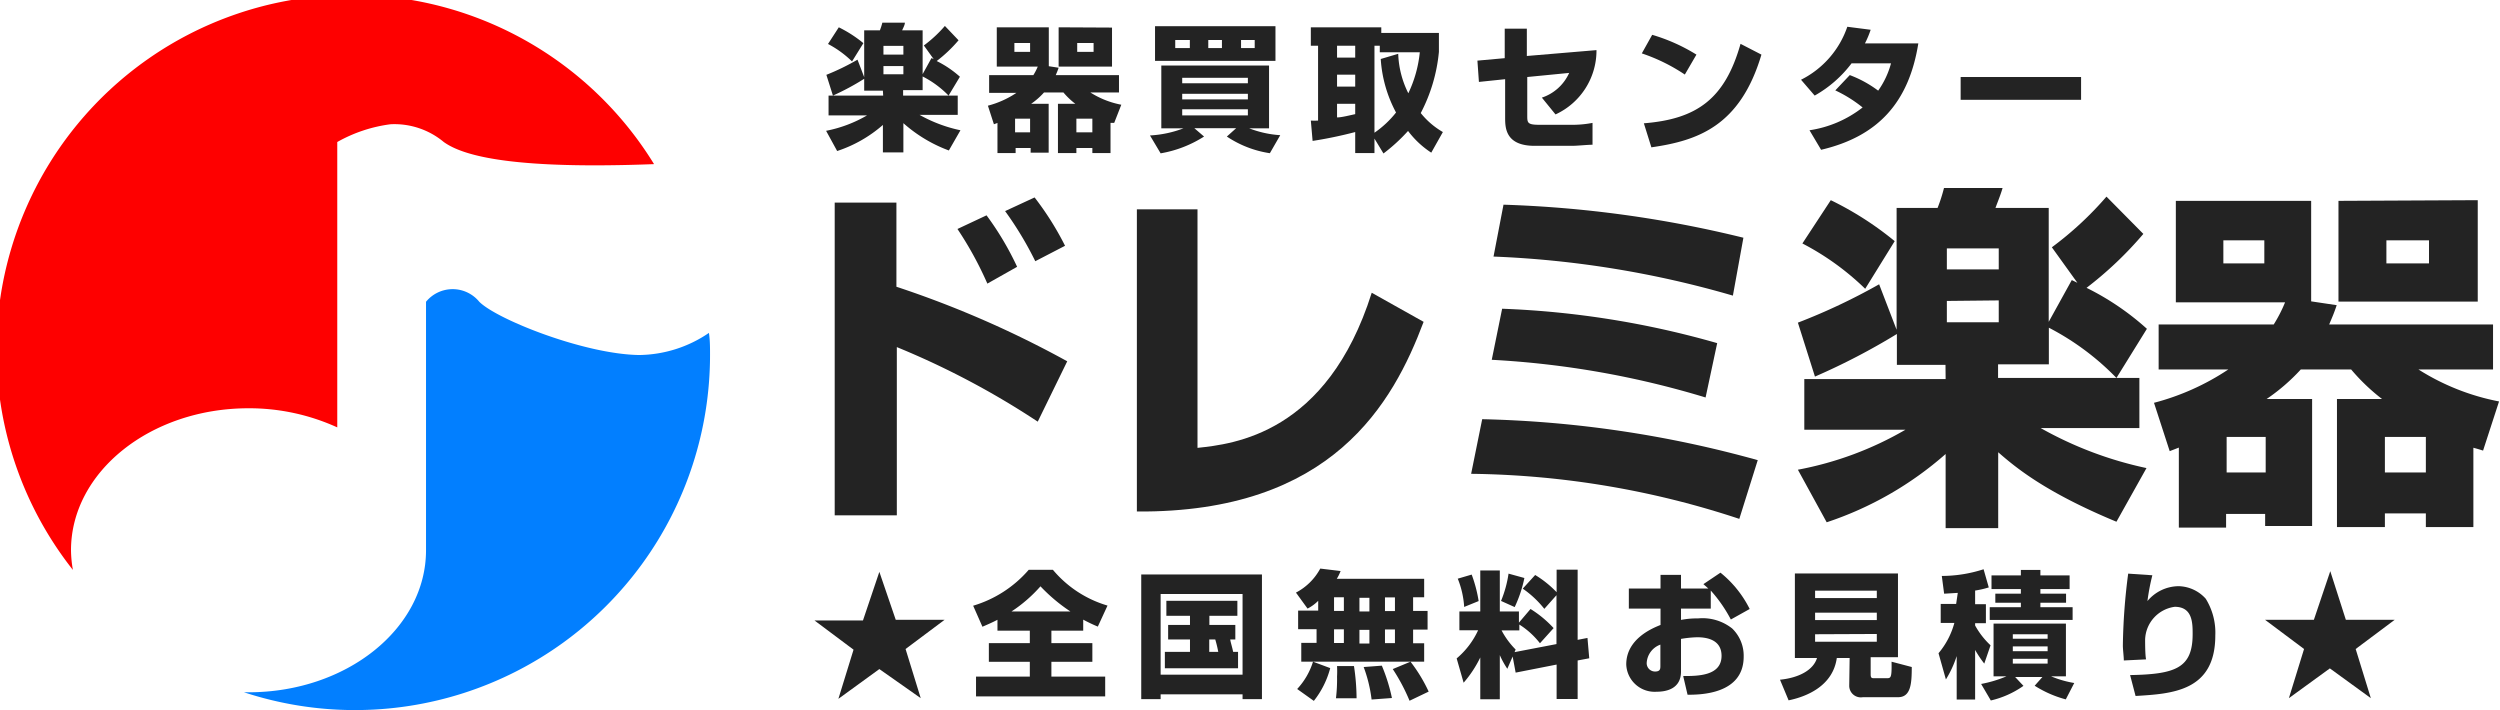
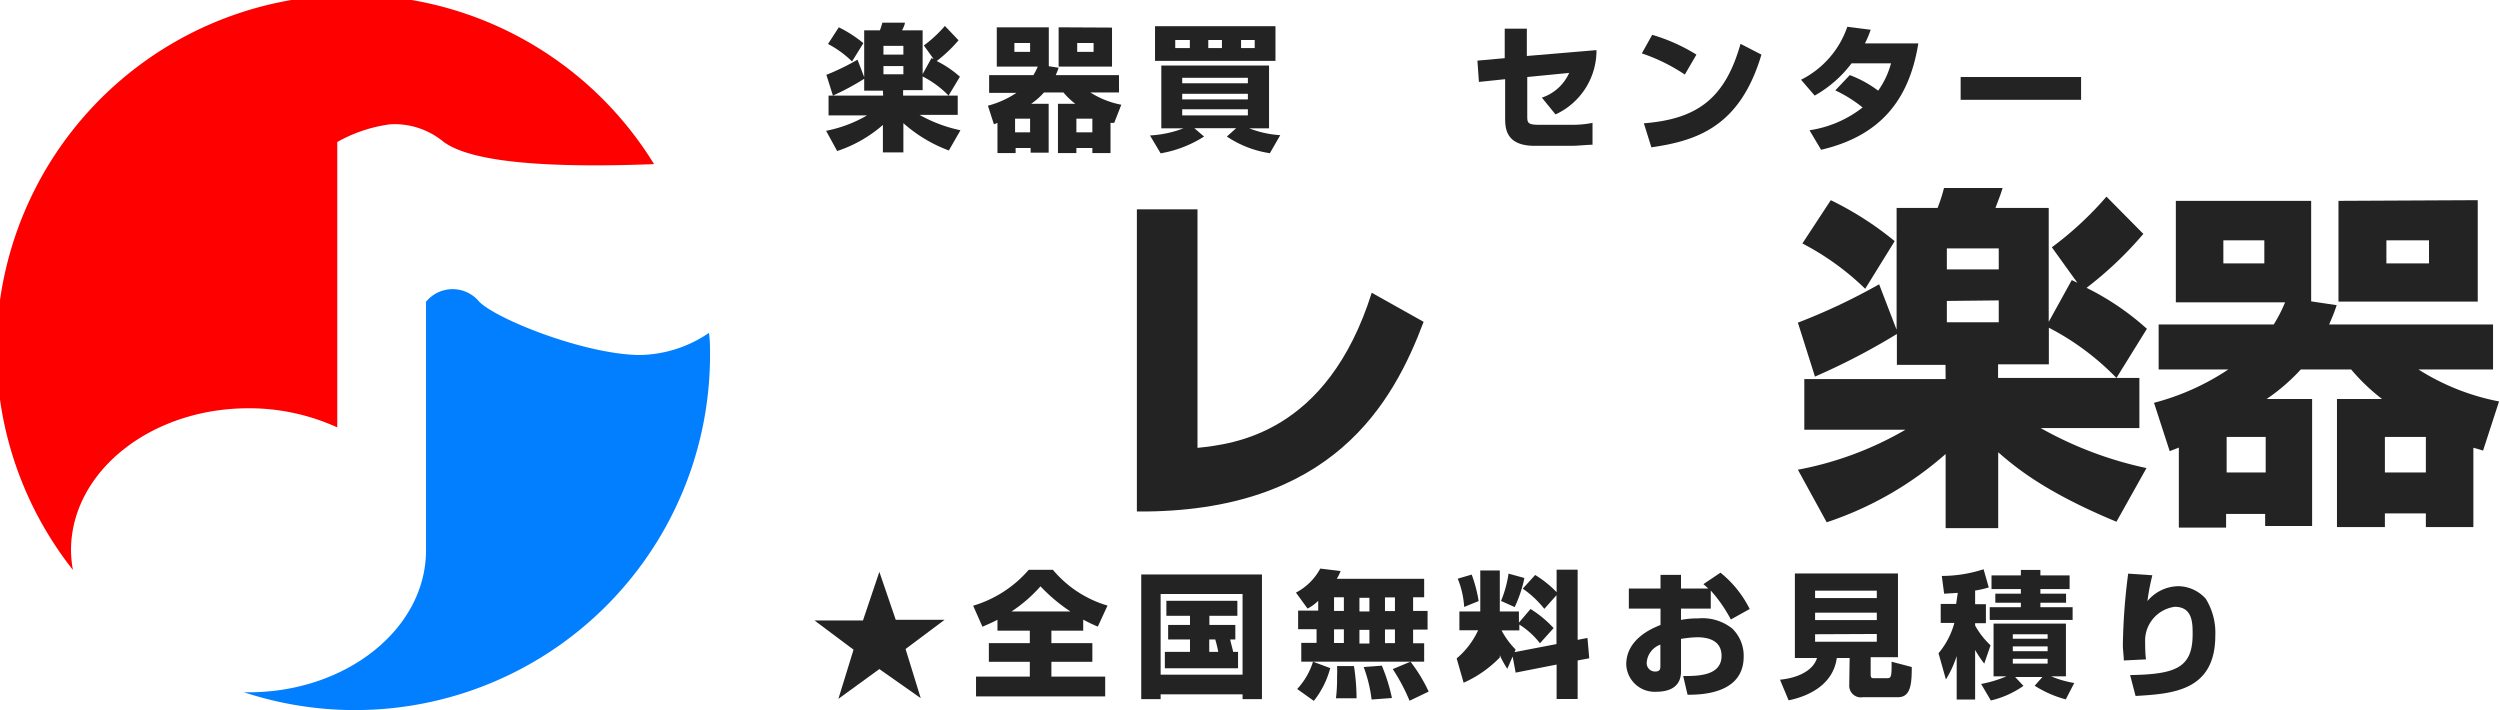
<svg xmlns="http://www.w3.org/2000/svg" viewBox="0 0 183.09 52">
  <defs>
    <style>.cls-1{fill:#fe0000;}.cls-2{fill:#027fff;}.cls-3{fill:#232323;}</style>
  </defs>
  <g id="ロゴ">
    <path class="cls-1" d="M7.2,42.3c0-5.74,5.82-10.4,13-10.4a15.56,15.56,0,0,1,6.5,1.4V12.4a10.73,10.73,0,0,1,3.9-1.3,5.65,5.65,0,0,1,3.9,1.3c1.54,1.11,5.44,2,15.4,1.62A26,26,0,1,0,7.34,43.74,8.57,8.57,0,0,1,7.2,42.3Z" transform="translate(-2 -2)" />
    <path class="cls-2" d="M48.8,28c-4-.06-10.4-2.6-11.7-3.9a2.52,2.52,0,0,0-3.9,0V42.3c0,5.74-5.82,10.4-13,10.4h-.33A26,26,0,0,0,54,28c0-.55,0-1.08-.08-1.62A9.23,9.23,0,0,1,48.8,28Z" transform="translate(-2 -2)" />
  </g>
  <g id="文字">
-     <path class="cls-3" d="M67.65,16.84V23a74.06,74.06,0,0,1,12.51,5.46L78,32.88a59.83,59.83,0,0,0-10.32-5.46V39.74H63.13V16.84Zm6.66,5.93a25.88,25.88,0,0,0-2.19-4l2.13-1a21.65,21.65,0,0,1,2.24,3.77Zm3.51-1.64a25.06,25.06,0,0,0-2.21-3.67l2.16-1A21.69,21.69,0,0,1,80,20Z" transform="translate(-2 -2)" />
    <path class="cls-3" d="M89.7,34.8c2.6-.28,9.49-1,12.76-11.36l3.8,2.13c-2.23,5.93-6.68,14-21,13.89V17.33H89.7Z" transform="translate(-2 -2)" />
-     <path class="cls-3" d="M129.38,40a64.67,64.67,0,0,0-19.64-3.3l.81-4a81.76,81.76,0,0,1,20.18,3Zm-2.47-8.89a65.85,65.85,0,0,0-15.66-2.76l.76-3.74a65.8,65.8,0,0,1,15.75,2.52Zm2-7.46a72.77,72.77,0,0,0-17.53-2.86l.73-3.8a84.51,84.51,0,0,1,17.57,2.42Z" transform="translate(-2 -2)" />
    <path class="cls-3" d="M144.48,28.72h-3.56V26.46a48.58,48.58,0,0,1-6,3.12l-1.25-3.95a44.64,44.64,0,0,0,5.95-2.81l1.28,3.33V17.23h3a11.89,11.89,0,0,0,.47-1.46h4.29c-.13.47-.42,1.17-.52,1.46h3.9v8.34l1.69-3.06.41.2-1.87-2.6a24.69,24.69,0,0,0,4-3.71l2.7,2.73a26.89,26.89,0,0,1-4.16,3.95,19.45,19.45,0,0,1,4.42,3L157,29.68A19.14,19.14,0,0,0,152.05,26v2.68h-3.72v1h10.35v3.67h-7.23a27.39,27.39,0,0,0,7.75,2.93L157,40.21c-5.25-2.18-7.41-4-8.66-5.09v5.56h-3.85V35.25a25.14,25.14,0,0,1-8.71,5l-2.11-3.85a24.68,24.68,0,0,0,7.88-2.93h-7.41V29.76h10.35Zm-8.4-12.06a23.6,23.6,0,0,1,4.68,3l-2.16,3.49A19.43,19.43,0,0,0,134,19.83Zm8.5,3.53v1.54h3.8V20.19Zm0,3.85V25.6h3.8V24Z" transform="translate(-2 -2)" />
    <path class="cls-3" d="M183.14,40.6h-3.48v-1h-3v1h-3.51V31.22h3.3a14.58,14.58,0,0,1-2.26-2.16h-3.69A14.25,14.25,0,0,1,168,31.22h3.33v9.3h-3.44v-.88h-2.86v1h-3.46V34.78l-.67.26-1.15-3.54a18,18,0,0,0,5.44-2.44h-5.1v-3.3h8.43a10.43,10.43,0,0,0,.83-1.62h-8V16.71h9.91v7.36l1.87.28c-.21.63-.34.91-.55,1.41h12v3.3h-5.46a17,17,0,0,0,5.9,2.34L183.85,35c-.5-.16-.55-.16-.71-.21Zm-15.31-21h-3v1.69h3Zm.1,14.4h-2.86V36.6h2.86Zm15.53-17.34v7.43h-10.2V16.71Zm-3.8,17.34h-3V36.6h3Zm.23-14.4h-3.12v1.69h3.12Z" transform="translate(-2 -2)" />
    <path class="cls-3" d="M66.66,8.64H65.29V7.77A18.28,18.28,0,0,1,63,9l-.48-1.52A17.13,17.13,0,0,0,64.8,6.37l.49,1.28V4.22h1.15a4.59,4.59,0,0,0,.18-.56h1.65c0,.18-.16.45-.2.56h1.5V7.43l.65-1.18.16.08-.72-1A9.47,9.47,0,0,0,71.2,3.9l1,1.05a10.24,10.24,0,0,1-1.6,1.52,7.58,7.58,0,0,1,1.7,1.15L71.47,9a7.24,7.24,0,0,0-1.9-1.4v1H68.14V9h4v1.41H69.34a10.51,10.51,0,0,0,3,1.13l-.85,1.48a10.5,10.5,0,0,1-3.33-2v2.14H66.66V11.15a9.66,9.66,0,0,1-3.35,1.91l-.81-1.48a9.56,9.56,0,0,0,3-1.13H62.68V9h4ZM63.43,4a9.11,9.11,0,0,1,1.8,1.16L64.4,6.5a7.5,7.5,0,0,0-1.76-1.28ZM66.7,5.36V6h1.46V5.36Zm0,1.48v.6h1.46v-.6Z" transform="translate(-2 -2)" />
    <path class="cls-3" d="M83.33,13.21H82v-.37H80.83v.37H79.48V9.6h1.27a5.48,5.48,0,0,1-.87-.83H78.46a5.28,5.28,0,0,1-.94.83H78.8v3.58H77.48v-.34h-1.1v.37H75.05V11l-.26.1-.44-1.36a6.86,6.86,0,0,0,2.09-.94h-2V7.5h3.24A4,4,0,0,0,78,6.88H75V4h3.81V6.85l.72.11c-.08.24-.13.35-.21.54h4.63V8.77h-2.1a6.49,6.49,0,0,0,2.27.9L83.6,11,83.33,11ZM77.44,5.15H76.29V5.8h1.15Zm0,5.54h-1.1v1h1.1Zm6-6.67V6.88H79.53V4ZM82,10.69H80.83v1H82Zm.09-5.54h-1.2V5.8h1.2Z" transform="translate(-2 -2)" />
    <path class="cls-3" d="M86.22,11.92a8.08,8.08,0,0,0,2.45-.52H87.05V6.8h7.89v4.6H93.49a7.62,7.62,0,0,0,2.27.5L95,13.22A7.71,7.71,0,0,1,91.85,12l.68-.61H89.47l.71.61A8.61,8.61,0,0,1,87,13.23Zm.37-8h8.82V6.46H86.59Zm1.48,1.6h1.07V4.93H88.07Zm.51,2.58h4.81V7.7H88.58Zm0,1.18h4.81V8.87H88.58Zm0,1.17h4.81V10H88.58Zm1.91-4.93h1V4.93h-1Zm2.4,0h1V4.93h-1Z" transform="translate(-2 -2)" />
-     <path class="cls-3" d="M106.82,13.18a6.69,6.69,0,0,1-1.7-1.59,12.94,12.94,0,0,1-1.8,1.65l-.66-1.09v1.06h-1.41V11.67a30.66,30.66,0,0,1-3.12.65L98,10.83a5.18,5.18,0,0,0,.53,0V5.35H98V4h5.16v.41h4.22V5.8a12.08,12.08,0,0,1-1.33,4.48,5.74,5.74,0,0,0,1.62,1.39Zm-6.9-7.83v.87h1.33V5.35Zm0,2.12v.87h1.33V7.47Zm1.33,2.13H99.92v1c.33,0,.86-.14,1.33-.24Zm3.15-3.66a6.93,6.93,0,0,0,.74,2.89,9,9,0,0,0,.84-3h-2.93V5.35h-.39v6.37a7.23,7.23,0,0,0,1.58-1.48,9.55,9.55,0,0,1-1.12-3.92Z" transform="translate(-2 -2)" />
    <path class="cls-3" d="M118.92,5.67a5.15,5.15,0,0,1-3,4.71l-1-1.23a3.35,3.35,0,0,0,2-1.81l-3.07.3v2.81c0,.54,0,.69.9.69h2.32a7.74,7.74,0,0,0,1.56-.14v1.6c-.36,0-1.13.08-1.51.08h-2.73c-2.14,0-2.16-1.33-2.16-2.06V7.8L110.31,8l-.11-1.56,2-.18V4.1h1.62v2Z" transform="translate(-2 -2)" />
    <path class="cls-3" d="M125.39,7.46a13.18,13.18,0,0,0-3.15-1.55L123,4.55A13.19,13.19,0,0,1,126.24,6Zm-3,3.57c3.89-.31,5.94-1.79,7.08-5.82L131,6c-1.55,5.22-4.64,6.3-8.06,6.79Z" transform="translate(-2 -2)" />
    <path class="cls-3" d="M137.47,7.5a8.29,8.29,0,0,1,2.08,1.14,6.28,6.28,0,0,0,.94-2H137.6A8.75,8.75,0,0,1,134.9,9l-1-1.16a6.79,6.79,0,0,0,3.39-3.88l1.71.22a7,7,0,0,1-.42,1h3.91c-.69,4.31-2.94,6.81-7.12,7.79l-.85-1.43a8.29,8.29,0,0,0,3.89-1.67,9.67,9.67,0,0,0-2-1.25Z" transform="translate(-2 -2)" />
    <path class="cls-3" d="M154.41,7.64V9.31h-8.82V7.64Z" transform="translate(-2 -2)" />
    <path class="cls-3" d="M67.6,47.39h3.58l-2.86,2.14,1.11,3.6L66.4,51l-3,2.18,1.11-3.6-2.86-2.14H65.2l1.2-3.56Z" transform="translate(-2 -2)" />
    <path class="cls-3" d="M75.05,47.39c-.44.23-.76.36-1.1.51l-.68-1.54a8.63,8.63,0,0,0,4.07-2.63h1.77a8.25,8.25,0,0,0,4,2.62l-.71,1.54a11.52,11.52,0,0,1-1.07-.51v.81H79v.91h3v1.37H79v1.08h3.94V53H73.48V51.55h3.94V50.47h-3V49.1h3v-.91H75.05Zm5.34-.61a12.5,12.5,0,0,1-2.19-1.84,10.47,10.47,0,0,1-2.12,1.84Z" transform="translate(-2 -2)" />
    <path class="cls-3" d="M85.58,44.07h8.84V53.2H93v-.35H87v.35H85.58ZM87,45.5v5.91h6V45.5Zm5.1,3.33c0,.13.15.59.21.91h.36v1.2H87.31v-1.2h1.84v-.91h-1.6V47.77h1.6V47.1H87.42V46h5.2V47.1H90.57v.67h1.9v1.06Zm-1.54,0v.91h.66a8.7,8.7,0,0,0-.22-.91Z" transform="translate(-2 -2)" />
    <path class="cls-3" d="M98.54,46a3,3,0,0,1-.78.57l-.85-1.17a4.26,4.26,0,0,0,1.78-1.76l1.49.18a3.17,3.17,0,0,1-.28.57h6.4v1.35h-.81v1h1.06v1.37h-1.06v1h.81v1.35h-9V49.08h1.12v-1H97.07V46.72h1.47Zm.88,4.93a6.52,6.52,0,0,1-1.2,2.4L97,52.46a5.2,5.2,0,0,0,1.16-2Zm.28-5.19v1h.72v-1Zm0,2.35v1h.72v-1Zm1.46,2.69a16.25,16.25,0,0,1,.19,2.36l-1.51,0a11.48,11.48,0,0,0,.08-1.59,7.14,7.14,0,0,0,0-.77Zm.4-5v1h.73v-1Zm0,2.35v1h.73v-1Zm1.64,2.62a13,13,0,0,1,.74,2.37l-1.49.11a10.33,10.33,0,0,0-.58-2.38Zm.23-5v1h.73v-1Zm0,2.35v1h.73v-1Zm1.87,2.36a11.34,11.34,0,0,1,1.33,2.19l-1.4.67A13.85,13.85,0,0,0,104,51Z" transform="translate(-2 -2)" />
-     <path class="cls-3" d="M112.78,50.08l-.39.9a6.62,6.62,0,0,1-.55-1v3.23h-1.43V50.15A8.47,8.47,0,0,1,109.19,52l-.51-1.78a5.93,5.93,0,0,0,1.57-2.06h-1.37V46.78h1.53v-3h1.43v3h1.4v.82l.85-1A8,8,0,0,1,115.78,48l-1,1.11a5.88,5.88,0,0,0-1.51-1.37v.43h-1.3A5.83,5.83,0,0,0,113,49.57l-.08.19,3.07-.59V45.59l-.89,1a7.26,7.26,0,0,0-1.58-1.48l.91-1A7.65,7.65,0,0,1,116,45.37V43.72h1.54v5.14l.72-.14.13,1.49-.85.16v2.82H116V50.67l-3,.59Zm-3-6a10,10,0,0,1,.51,1.94l-1.06.43a6.55,6.55,0,0,0-.47-2.07Zm3.86.25a9.33,9.33,0,0,1-.71,2.13l-1-.45a8.41,8.41,0,0,0,.55-2Z" transform="translate(-2 -2)" />
+     <path class="cls-3" d="M112.78,50.08l-.39.9a6.62,6.62,0,0,1-.55-1v3.23V50.15A8.47,8.47,0,0,1,109.19,52l-.51-1.78a5.93,5.93,0,0,0,1.57-2.06h-1.37V46.78h1.53v-3h1.43v3h1.4v.82l.85-1A8,8,0,0,1,115.78,48l-1,1.11a5.88,5.88,0,0,0-1.51-1.37v.43h-1.3A5.83,5.83,0,0,0,113,49.57l-.08.19,3.07-.59V45.59l-.89,1a7.26,7.26,0,0,0-1.58-1.48l.91-1A7.65,7.65,0,0,1,116,45.37V43.72h1.54v5.14l.72-.14.13,1.49-.85.16v2.82H116V50.67l-3,.59Zm-3-6a10,10,0,0,1,.51,1.94l-1.06.43a6.55,6.55,0,0,0-.47-2.07Zm3.86.25a9.33,9.33,0,0,1-.71,2.13l-1-.45a8.41,8.41,0,0,0,.55-2Z" transform="translate(-2 -2)" />
    <path class="cls-3" d="M128,43.94a8,8,0,0,1,2.14,2.66l-1.38.77a10.3,10.3,0,0,0-1.47-2.12v1.32h-2.18v.83a6.1,6.1,0,0,1,1.25-.11,3.49,3.49,0,0,1,2.5.74,2.77,2.77,0,0,1,.84,2.06c0,2.78-3.23,2.79-4.11,2.79l-.32-1.37c1.05,0,2.81,0,2.81-1.48,0-1.29-1.29-1.36-1.79-1.36a8.15,8.15,0,0,0-1.18.12v2.39c0,1.28-1.09,1.48-1.79,1.48a2.08,2.08,0,0,1-2.22-2c0-1.87,1.91-2.65,2.51-2.89V46.57h-2.32V45.1h2.32v-1h1.5v1h2l-.36-.32Zm-4.4,5.27a1.51,1.51,0,0,0-1,1.3.61.61,0,0,0,.61.67c.39,0,.39-.21.39-.42Z" transform="translate(-2 -2)" />
    <path class="cls-3" d="M137.46,50.19h-.94c-.28,2-2.12,2.81-3.53,3.1l-.63-1.51c1.38-.14,2.44-.7,2.71-1.59h-1.62V44H141v6.13h-2v1.26c0,.27.09.28.25.28h.94c.3,0,.36-.06.34-1.21l1.48.39c0,1.19-.06,2.21-1,2.21h-2.58a.85.85,0,0,1-1-.84Zm-2.53-4.93v.54h4.52v-.54Zm0,1.61v.54h4.52v-.54Zm0,1.58V49h4.52v-.57Z" transform="translate(-2 -2)" />
    <path class="cls-3" d="M145.38,45.42l-1,.06-.17-1.3a10,10,0,0,0,3.06-.49l.38,1.33a6.82,6.82,0,0,1-1,.23v1h.79v1.39h-.79v.17a5.87,5.87,0,0,0,1.13,1.45l-.46,1.34a8.49,8.49,0,0,1-.67-1v3.63h-1.35V50.05a7.8,7.8,0,0,1-.79,1.71l-.54-1.92a5.77,5.77,0,0,0,1.16-2.22h-1V46.23h1.13Zm1.71,6.67a9,9,0,0,0,1.86-.56H148V47.67h5.3v3.86h-1.09a7.52,7.52,0,0,0,1.7.49l-.62,1.2a8.13,8.13,0,0,1-2.28-1l.57-.64h-2l.61.65a6.82,6.82,0,0,1-2.39,1.07ZM150,43.74h1.43v.4h2.14v1h-2.14v.34h1.88v.66h-1.88v.33h2.36v.93h-6.07v-.93H150v-.33h-1.87v-.66H150v-.34h-2.15v-1H150Zm-.59,4.71v.33h2.55v-.33Zm0,.89v.35h2.55v-.35Zm0,.91v.35h2.55v-.35Z" transform="translate(-2 -2)" />
    <path class="cls-3" d="M159.63,44.13a16,16,0,0,0-.36,1.89,3,3,0,0,1,2.27-1.09,2.74,2.74,0,0,1,2,.92,4.71,4.71,0,0,1,.7,2.69c0,4.09-3.16,4.27-5.84,4.43L158,51.44c3.34-.06,4.58-.52,4.58-3,0-.8,0-2-1.31-2a2.5,2.5,0,0,0-2.17,2.41c0,.19,0,1.14.07,1.44l-1.63.08c0-.28-.07-.8-.07-1.1a44.14,44.14,0,0,1,.39-5.26Z" transform="translate(-2 -2)" />
-     <path class="cls-3" d="M173.8,47.39h3.58l-2.86,2.14,1.11,3.6-3-2.18-3,2.18,1.11-3.6-2.86-2.14h3.58l1.2-3.56Z" transform="translate(-2 -2)" />
  </g>
</svg>